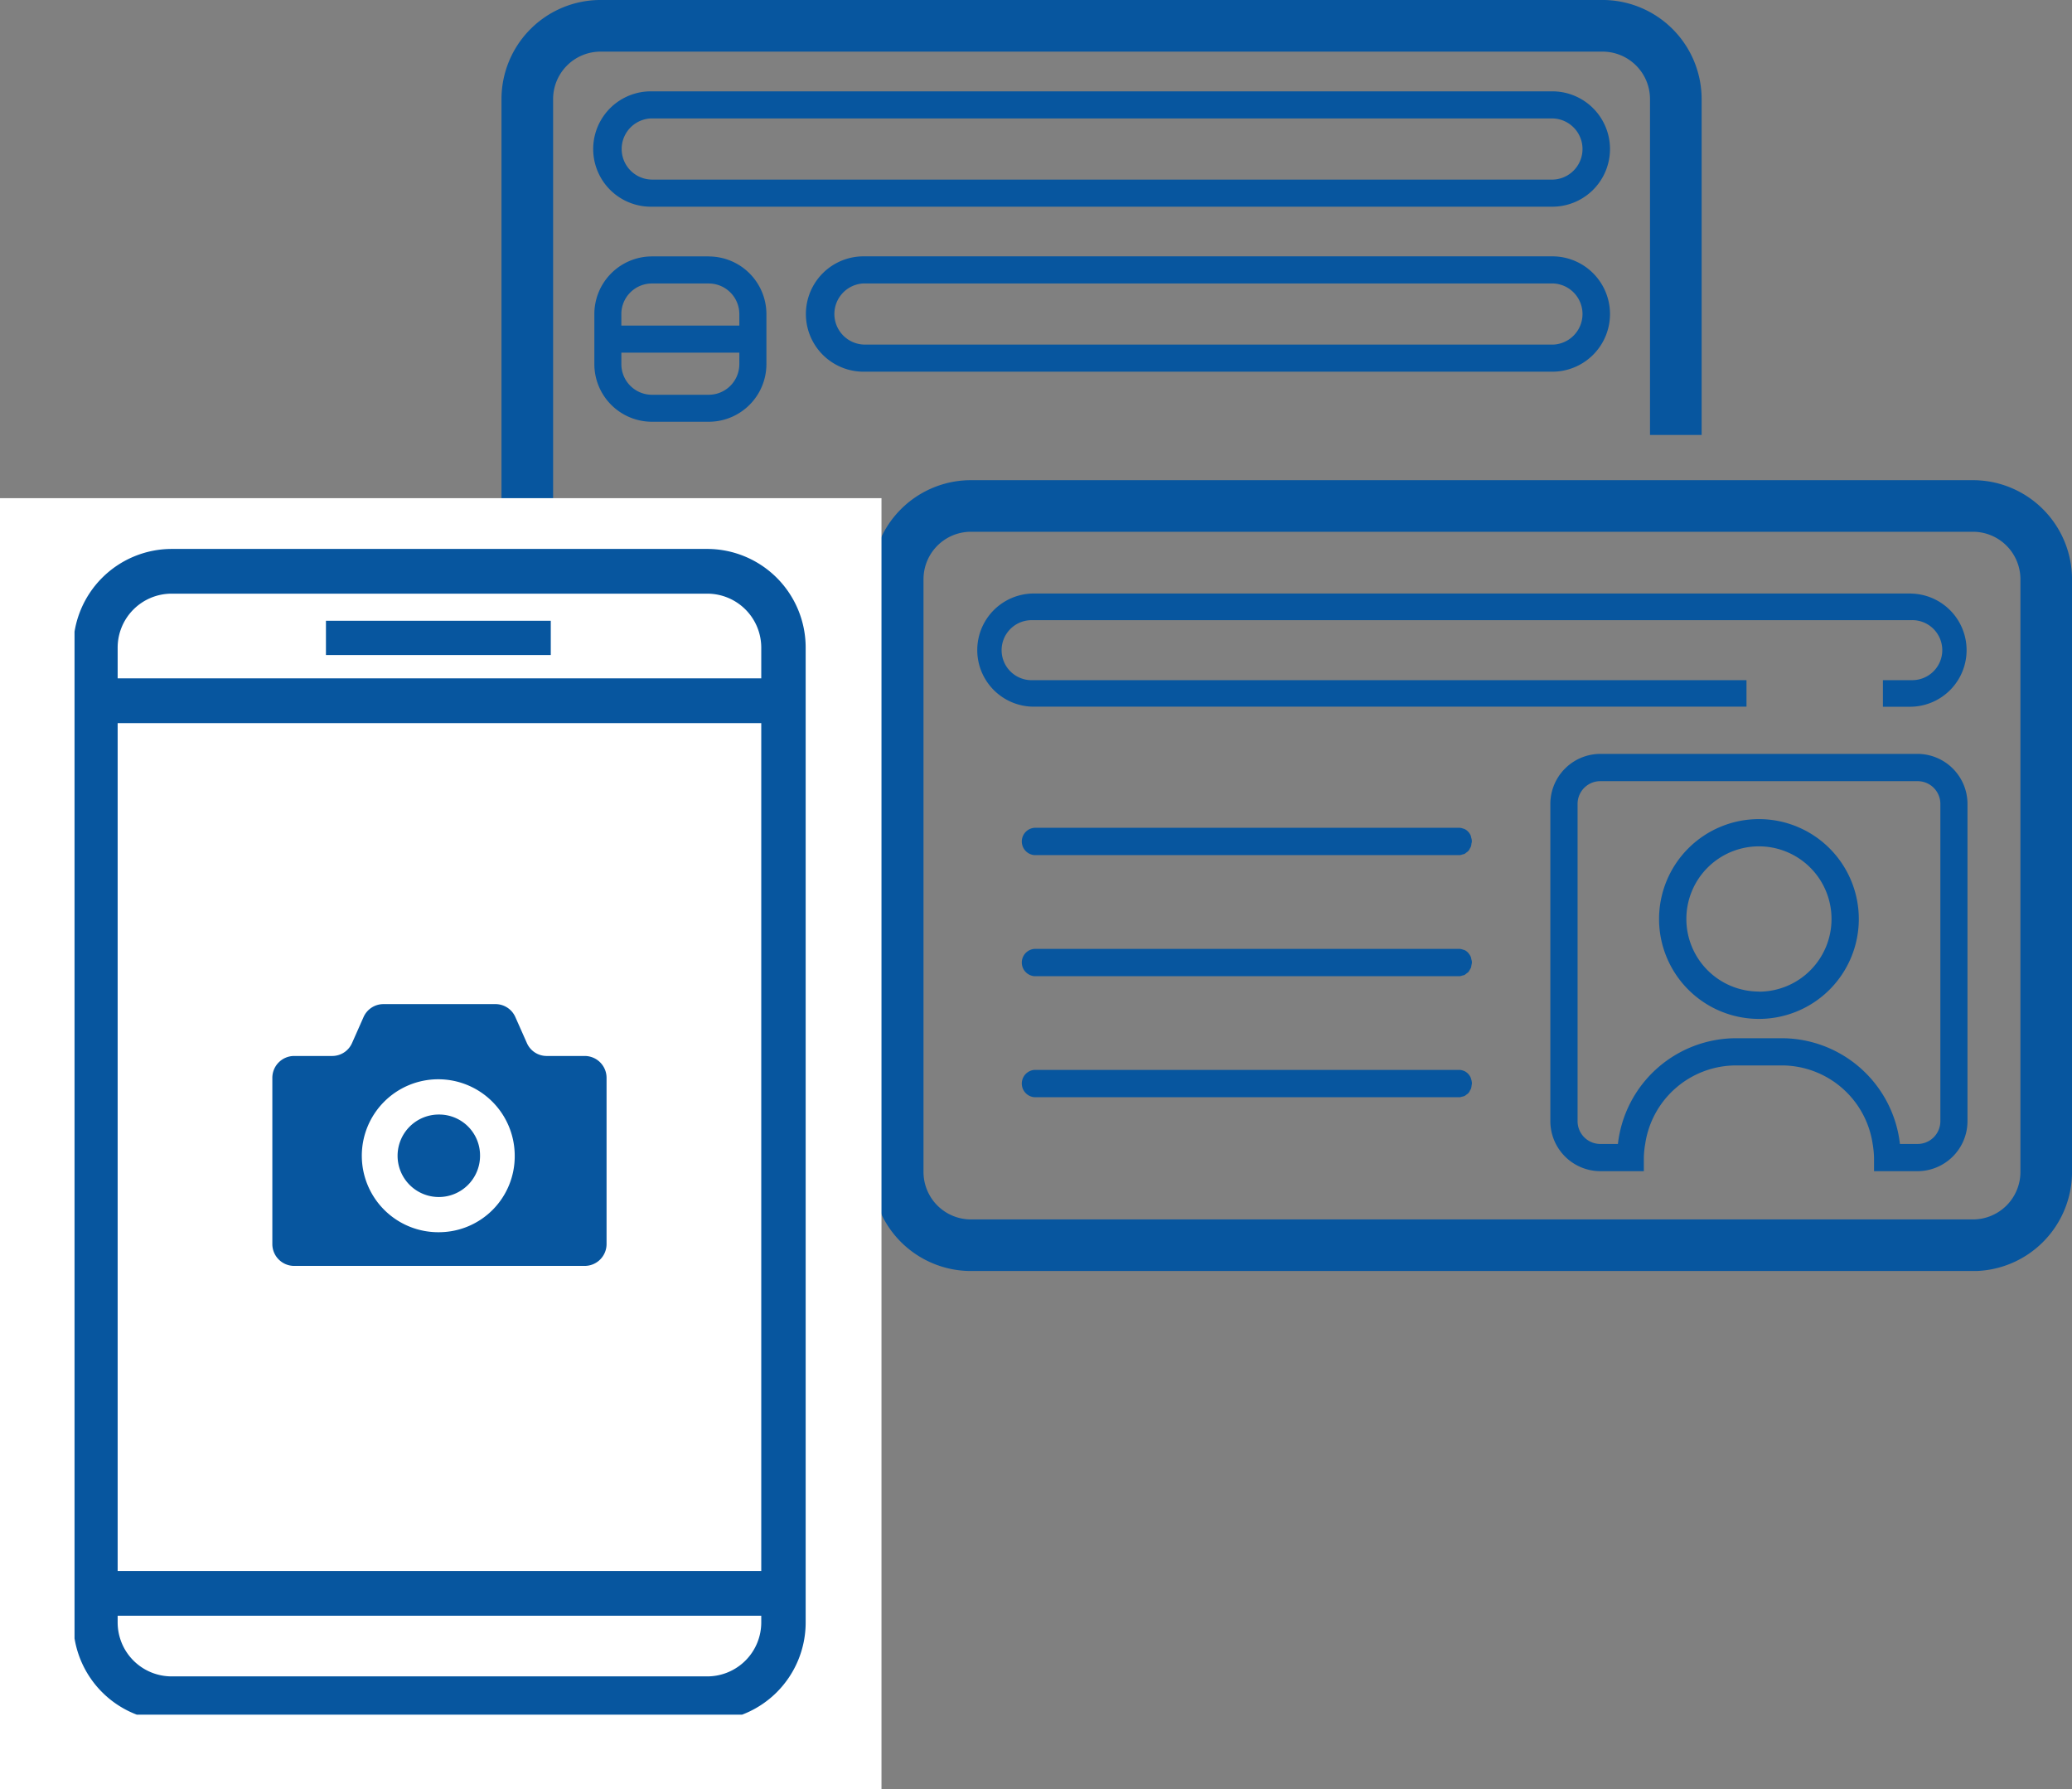
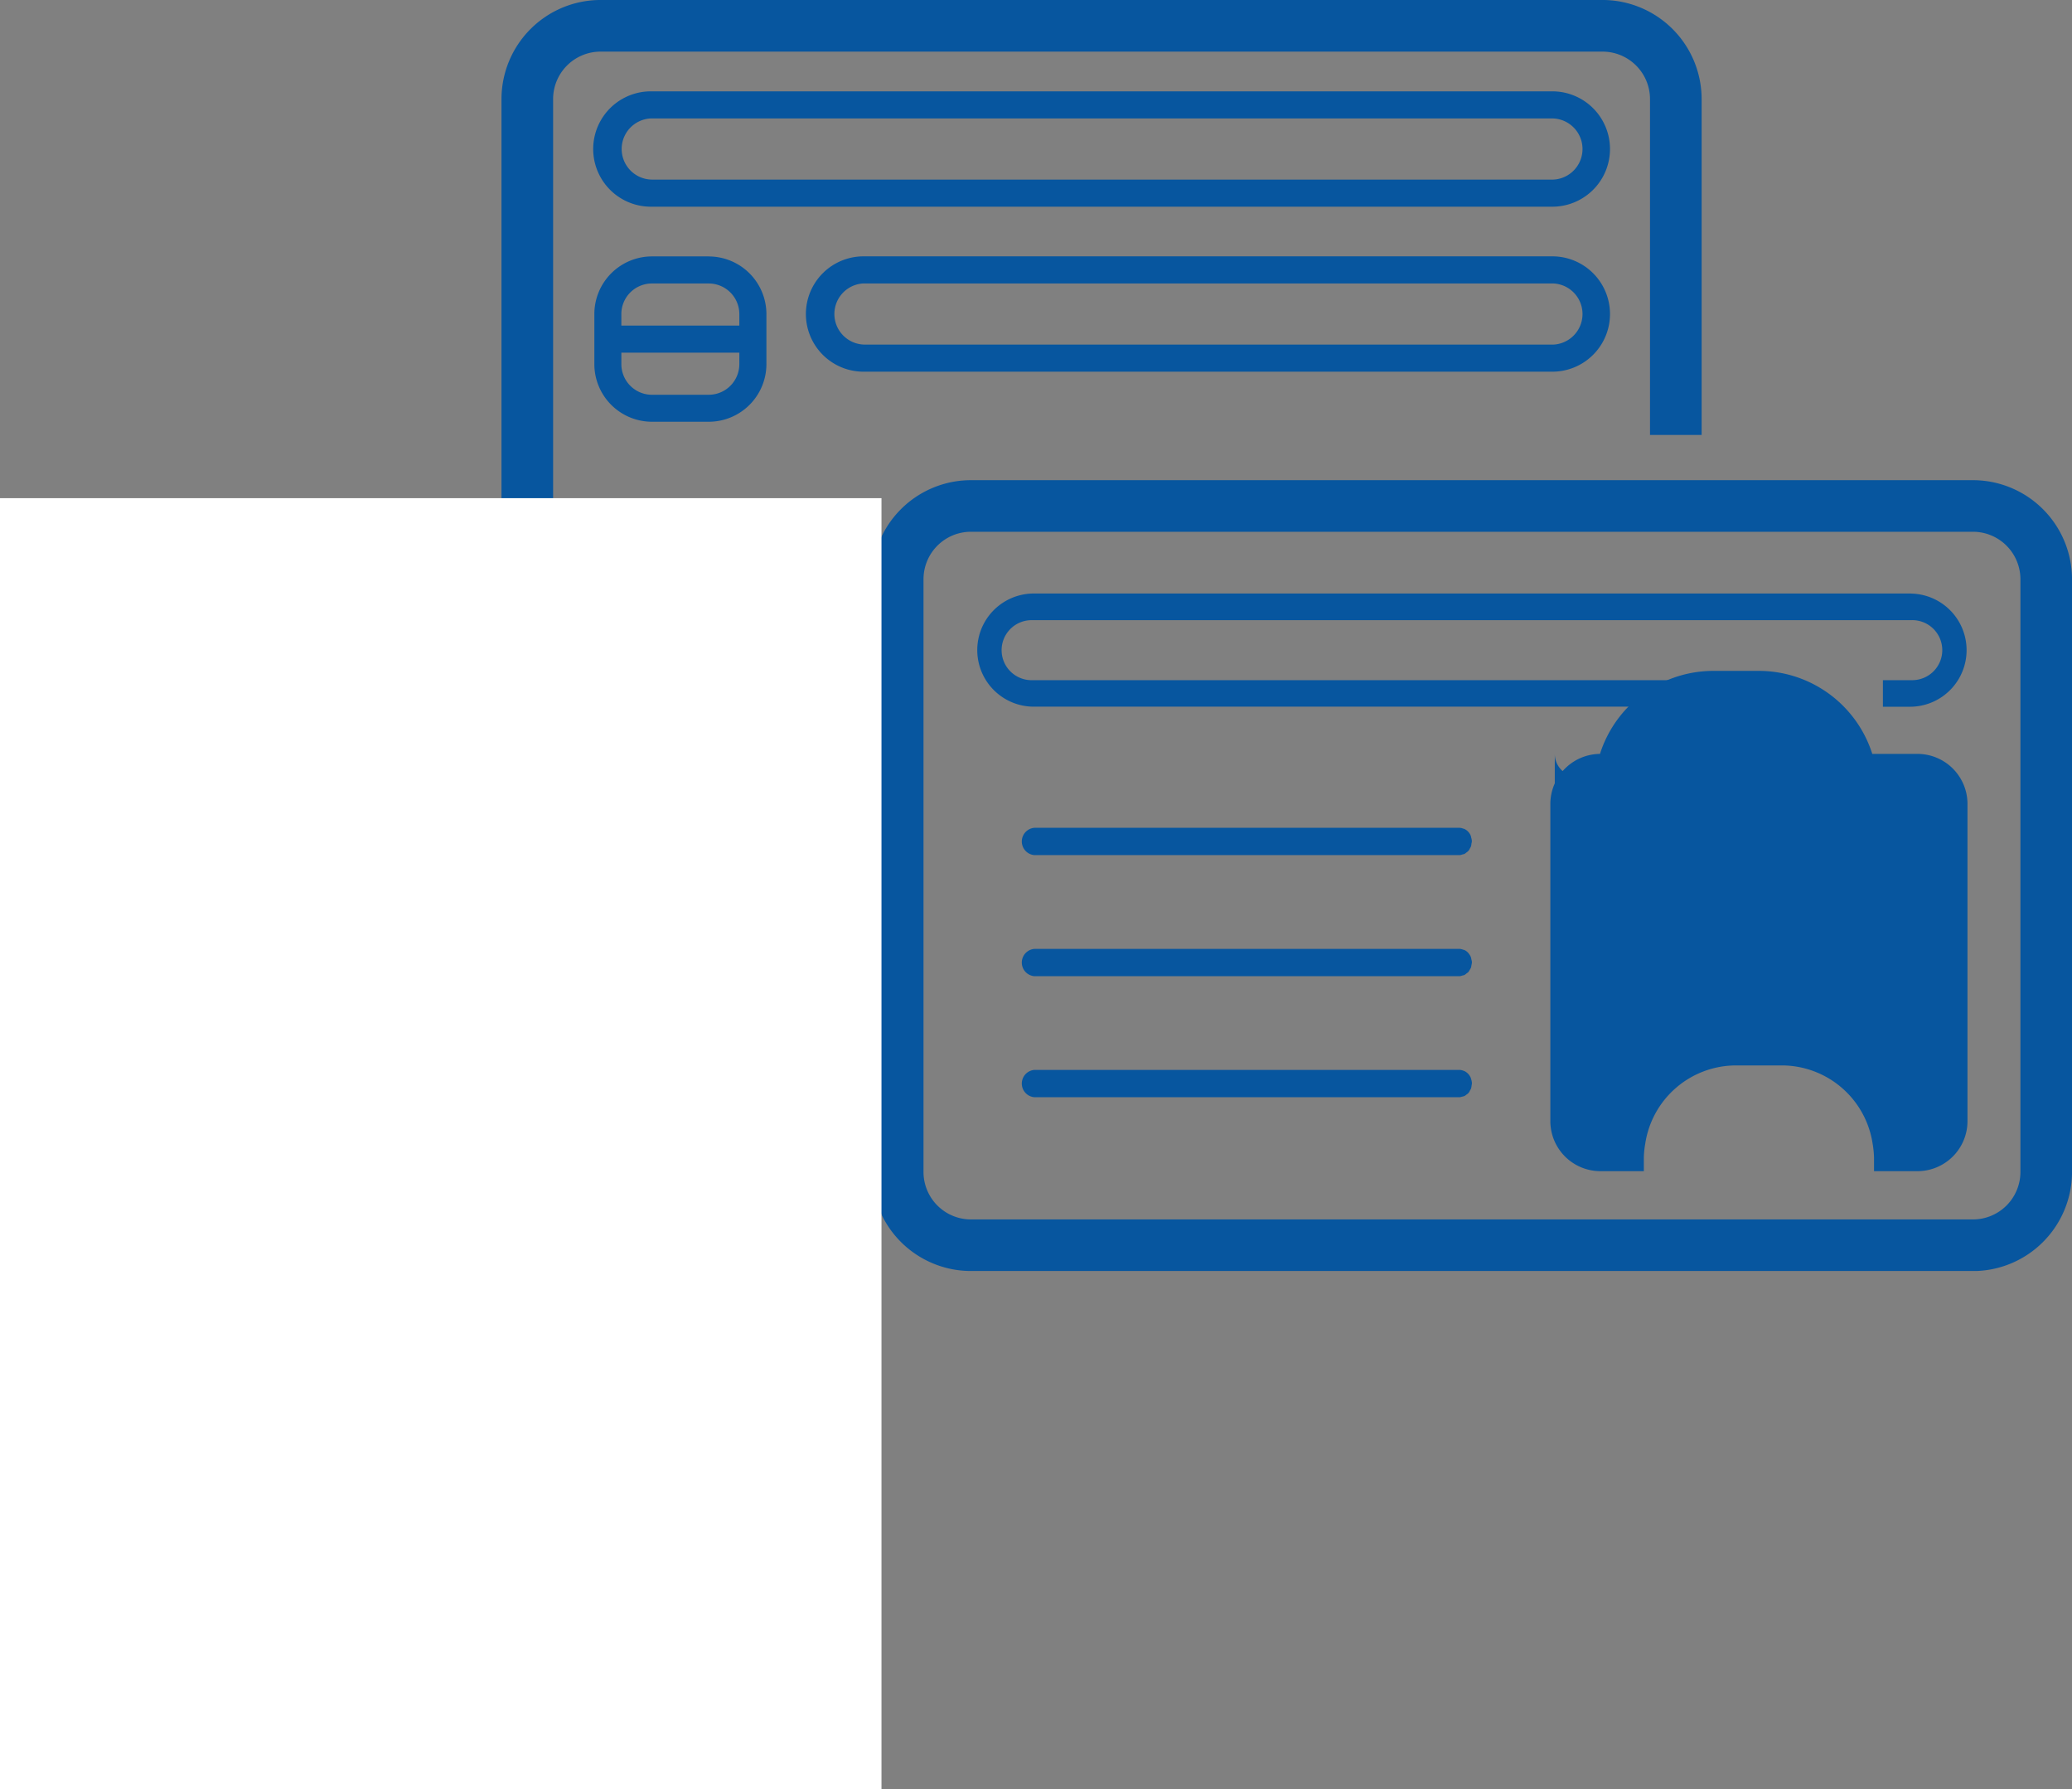
<svg xmlns="http://www.w3.org/2000/svg" width="139" height="120" viewBox="0 0 139 120">
  <rect x="0" y="0" width="139" height="120" fill="#808080" stroke="none" />
  <defs>
    <clipPath id="clip-path">
      <path id="長方形_697" data-name="長方形 697" fill="none" d="M0 0h105.358v85.242H0z" />
    </clipPath>
    <clipPath id="clip-path-2">
-       <path id="長方形_728" data-name="長方形 728" fill="none" d="M0 0h50v79H0z" />
-     </clipPath>
+       </clipPath>
  </defs>
  <g id="グループ_846" data-name="グループ 846" transform="translate(-1276 -1455)">
    <g id="グループ_760" data-name="グループ 760" transform="translate(1276 1455)">
      <g id="グループ_745" data-name="グループ 745" transform="translate(33.642)">
        <g id="グループ_684" data-name="グループ 684" clip-path="url(#clip-path)" fill="#07569f">
          <path id="パス_1656" data-name="パス 1656" d="M51.547 31.727a6.7 6.7 0 106.7 6.7 6.7 6.7 0 00-6.7-6.7m0 11.565a4.869 4.869 0 114.869-4.869 4.869 4.869 0 01-4.869 4.877" transform="translate(32.809 23.209)" />
          <path id="パス_1657" data-name="パス 1657" d="M81.091 22.989h-58.9a3.795 3.795 0 000 7.589h47.87V28.8H22.193a2.013 2.013 0 11-.1-4.024.874.874 0 01.1 0h58.9a2.013 2.013 0 11.1 4.024.874.874 0 01-.1 0h-1.88v1.782h1.88a3.795 3.795 0 000-7.589" transform="translate(13.46 16.817)" />
-           <path id="パス_1658" data-name="パス 1658" d="M65.271 29.2H43.987a3.361 3.361 0 00-3.351 3.351v21.286a3.359 3.359 0 003.351 3.349h2.921v-.916a6.041 6.041 0 01.092-.916 6.169 6.169 0 016.085-5.26h3.087a6.171 6.171 0 016.086 5.26 6.513 6.513 0 01.092.916v.916h2.921a3.358 3.358 0 003.349-3.349V32.553a3.359 3.359 0 00-3.349-3.353M66.8 53.837a1.525 1.525 0 01-1.524 1.524h-1.188a7.991 7.991 0 00-7.917-7.091h-3.085a7.991 7.991 0 00-7.917 7.091h-1.182a1.525 1.525 0 01-1.524-1.524V32.553a1.524 1.524 0 011.524-1.524h21.284a1.524 1.524 0 011.529 1.524z" transform="translate(29.727 21.362)" />
+           <path id="パス_1658" data-name="パス 1658" d="M65.271 29.2H43.987a3.361 3.361 0 00-3.351 3.351v21.286a3.359 3.359 0 003.351 3.349h2.921v-.916a6.041 6.041 0 01.092-.916 6.169 6.169 0 016.085-5.26h3.087a6.171 6.171 0 016.086 5.26 6.513 6.513 0 01.092.916v.916h2.921a3.358 3.358 0 003.349-3.349V32.553a3.359 3.359 0 00-3.349-3.353a1.525 1.525 0 01-1.524 1.524h-1.188a7.991 7.991 0 00-7.917-7.091h-3.085a7.991 7.991 0 00-7.917 7.091h-1.182a1.525 1.525 0 01-1.524-1.524V32.553a1.524 1.524 0 011.524-1.524h21.284a1.524 1.524 0 011.529 1.524z" transform="translate(29.727 21.362)" />
          <path id="パス_1659" data-name="パス 1659" d="M50.305 32.708c-.009-.029-.009-.062-.019-.09a.869.869 0 00-.435-.478.7.7 0 00-.081-.021.777.777 0 00-.218-.055h-28.56a.919.919 0 000 1.83h28.56a.734.734 0 00.161-.042 1 1 0 00.145-.038.966.966 0 00.142-.108.494.494 0 00.213-.251.908.908 0 00.074-.133 1 1 0 00.036-.2.8.8 0 00.028-.145v-.033a.994.994 0 00-.05-.239" transform="translate(14.747 23.456)" />
          <path id="パス_1660" data-name="パス 1660" d="M50.295 42.038L50.288 42a.876.876 0 00-.44-.483.233.233 0 00-.033-.009.8.8 0 00-.263-.068h-28.56a.919.919 0 000 1.83h28.56a.9.9 0 00.139-.036.774.774 0 00.168-.045.793.793 0 00.139-.1.506.506 0 00.223-.265.871.871 0 00.071-.123 1.04 1.04 0 00.042-.223.96.96 0 00.021-.119v-.035a1 1 0 00-.061-.289" transform="translate(14.747 30.317)" />
          <path id="パス_1661" data-name="パス 1661" d="M20.992 38.584H49.55a.689.689 0 00.156-.042.637.637 0 00.152-.04.78.78 0 00.132-.1.923.923 0 00.13-.1.976.976 0 00.083-.135 1.022 1.022 0 00.09-.159 1.2 1.2 0 00.029-.161 1.013 1.013 0 00.033-.178v-.031a.946.946 0 00-.042-.2.865.865 0 00-.028-.133.938.938 0 00-.151-.246c-.01-.014-.019-.029-.031-.043a.8.8 0 00-.251-.185.706.706 0 00-.092-.024.775.775 0 00-.21-.052H20.992a.919.919 0 000 1.83" transform="translate(14.747 26.886)" />
          <path id="パス_1662" data-name="パス 1662" d="M88.216 71.64H20.994A6.651 6.651 0 0114.35 65V25.241a6.651 6.651 0 016.644-6.641h67.222a6.652 6.652 0 016.646 6.644V65a6.652 6.652 0 01-6.646 6.644M20.994 22.06a3.184 3.184 0 00-3.181 3.181V65a3.184 3.184 0 003.181 3.181h67.222A3.186 3.186 0 0091.4 65V25.241a3.186 3.186 0 00-3.183-3.181z" transform="translate(10.498 13.604)" />
          <path id="パス_1663" data-name="パス 1663" d="M67.959 3.539H7.489a3.868 3.868 0 00-.137 7.735h60.607a3.868 3.868 0 000-7.735m0 5.918H7.489a2.052 2.052 0 01-.1-4.1.937.937 0 01.1 0h60.47a2.052 2.052 0 010 4.1" transform="translate(2.6 2.588)" />
          <path id="パス_1664" data-name="パス 1664" d="M11.276 9.932H7.46A3.869 3.869 0 003.6 13.8v3.357a3.868 3.868 0 003.86 3.864h3.816a3.869 3.869 0 003.867-3.867V13.8a3.871 3.871 0 00-3.867-3.865m2.05 7.224a2.054 2.054 0 01-2.05 2.052H7.46a2.053 2.053 0 01-2.048-2.052v-.771h7.915zm0-2.589H5.411v-.77a2.051 2.051 0 012.049-2.052h3.816a2.054 2.054 0 012.05 2.048z" transform="translate(2.63 7.265)" />
          <path id="パス_1665" data-name="パス 1665" d="M61.932 9.93h-46.2a3.868 3.868 0 00-.139 7.735h46.339a3.868 3.868 0 000-7.735m0 5.918h-46.2a2.052 2.052 0 01-.1-4.1.973.973 0 01.1 0h46.2a2.052 2.052 0 010 4.1" transform="translate(8.627 7.263)" />
          <path id="パス_1666" data-name="パス 1666" d="M11.277 20.695H7.462a3.873 3.873 0 00-3.868 3.868v3.347a3.875 3.875 0 003.868 3.868h3.815a3.874 3.874 0 003.867-3.868v-3.349a3.872 3.872 0 00-3.867-3.867m2.048 7.215a2.054 2.054 0 01-2.05 2.052H7.462A2.055 2.055 0 015.41 27.91v-3.349a2.055 2.055 0 012.052-2.052h3.815a2.054 2.054 0 012.048 2.052z" transform="translate(2.629 15.137)" />
          <path id="パス_1667" data-name="パス 1667" d="M6.644 49.579A3.184 3.184 0 013.463 46.4V6.646a3.185 3.185 0 013.181-3.183h67.222a3.186 3.186 0 013.183 3.183v22.527h3.463V6.646A6.654 6.654 0 0073.866 0H6.644A6.652 6.652 0 000 6.646V46.4a6.651 6.651 0 006.644 6.644h15.61v-3.465z" transform="translate(0 -.001)" />
        </g>
      </g>
      <g id="グループ_848" data-name="グループ 848" transform="translate(0 33.411)">
        <g id="グループ_839" data-name="グループ 839">
          <path id="パス_1848" data-name="パス 1848" d="M0 0h59.134v86.589H0z" fill="#fff" />
          <g id="グループ_734" data-name="グループ 734" transform="translate(5 2.589)">
            <g id="グループ_733" data-name="グループ 733" clip-path="url(#clip-path-2)" fill="#07569f">
              <path id="パス_1770" data-name="パス 1770" d="M6.584 78.615H42.55a6.615 6.615 0 006.584-6.629V6.629A6.615 6.615 0 0042.55 0H6.584A6.615 6.615 0 000 6.629v65.357a6.615 6.615 0 006.584 6.629M42.55 3a3.621 3.621 0 013.605 3.63v2.051H2.979V6.629A3.62 3.62 0 016.584 3zm3.605 68.986a3.621 3.621 0 01-3.605 3.63H6.584a3.62 3.62 0 01-3.605-3.63v-.439h43.176zM2.979 11.681h43.176v56.867H2.979z" transform="translate(-.086 .816)" />
              <path id="長方形_727" data-name="長方形 727" transform="translate(16.866 5.635)" d="M0 0h15.083v2.298H0z" />
              <path id="パス_1771" data-name="パス 1771" d="M17.387 25.292a2.766 2.766 0 102.722 2.766 2.742 2.742 0 00-2.722-2.766" transform="translate(7.095 13.458)" />
-               <path id="パス_1772" data-name="パス 1772" d="M29.933 23.832h-2.57a1.45 1.45 0 01-1.324-.873l-.77-1.734a1.455 1.455 0 00-1.326-.871h-7.532a1.457 1.457 0 00-1.327.871l-.769 1.734a1.452 1.452 0 01-1.326.873h-2.568a1.466 1.466 0 00-1.455 1.477v11.126a1.466 1.466 0 001.455 1.477h19.512a1.466 1.466 0 001.454-1.477V25.309a1.466 1.466 0 00-1.454-1.477m-9.756 11.82a5.129 5.129 0 115.049-5.128 5.089 5.089 0 01-5.049 5.128" transform="translate(4.304 10.99)" />
            </g>
          </g>
        </g>
      </g>
    </g>
  </g>
</svg>